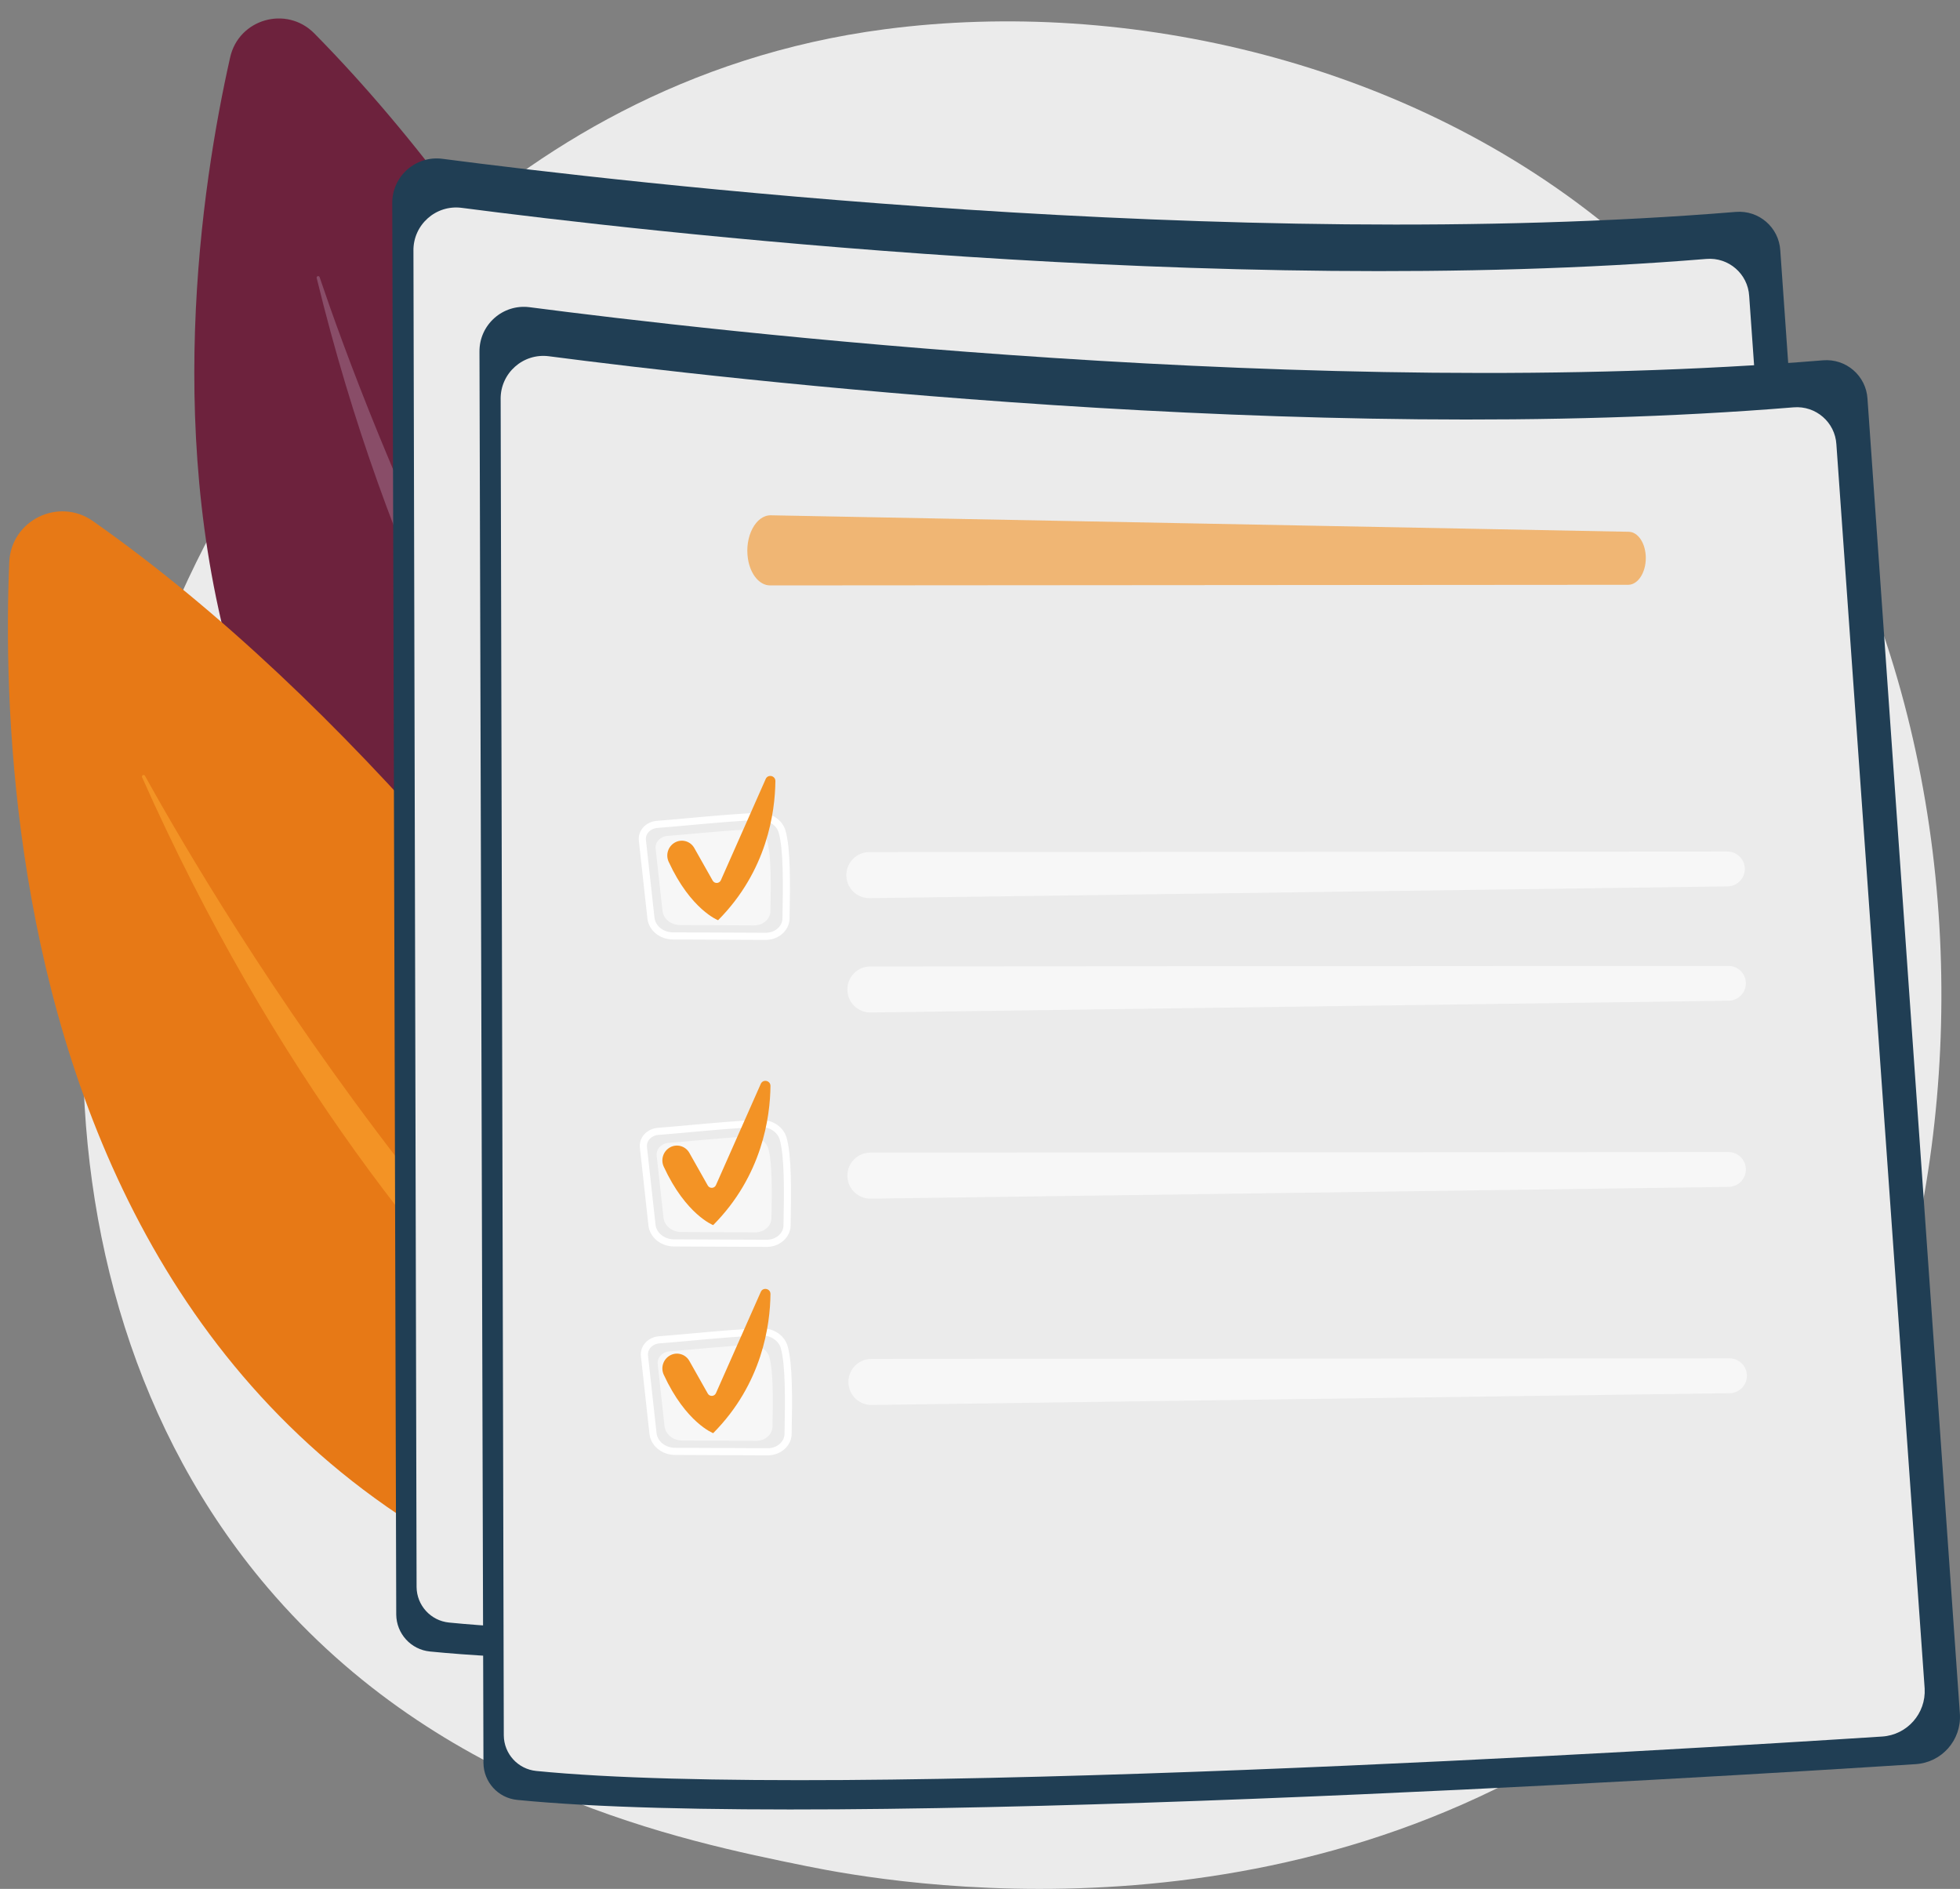
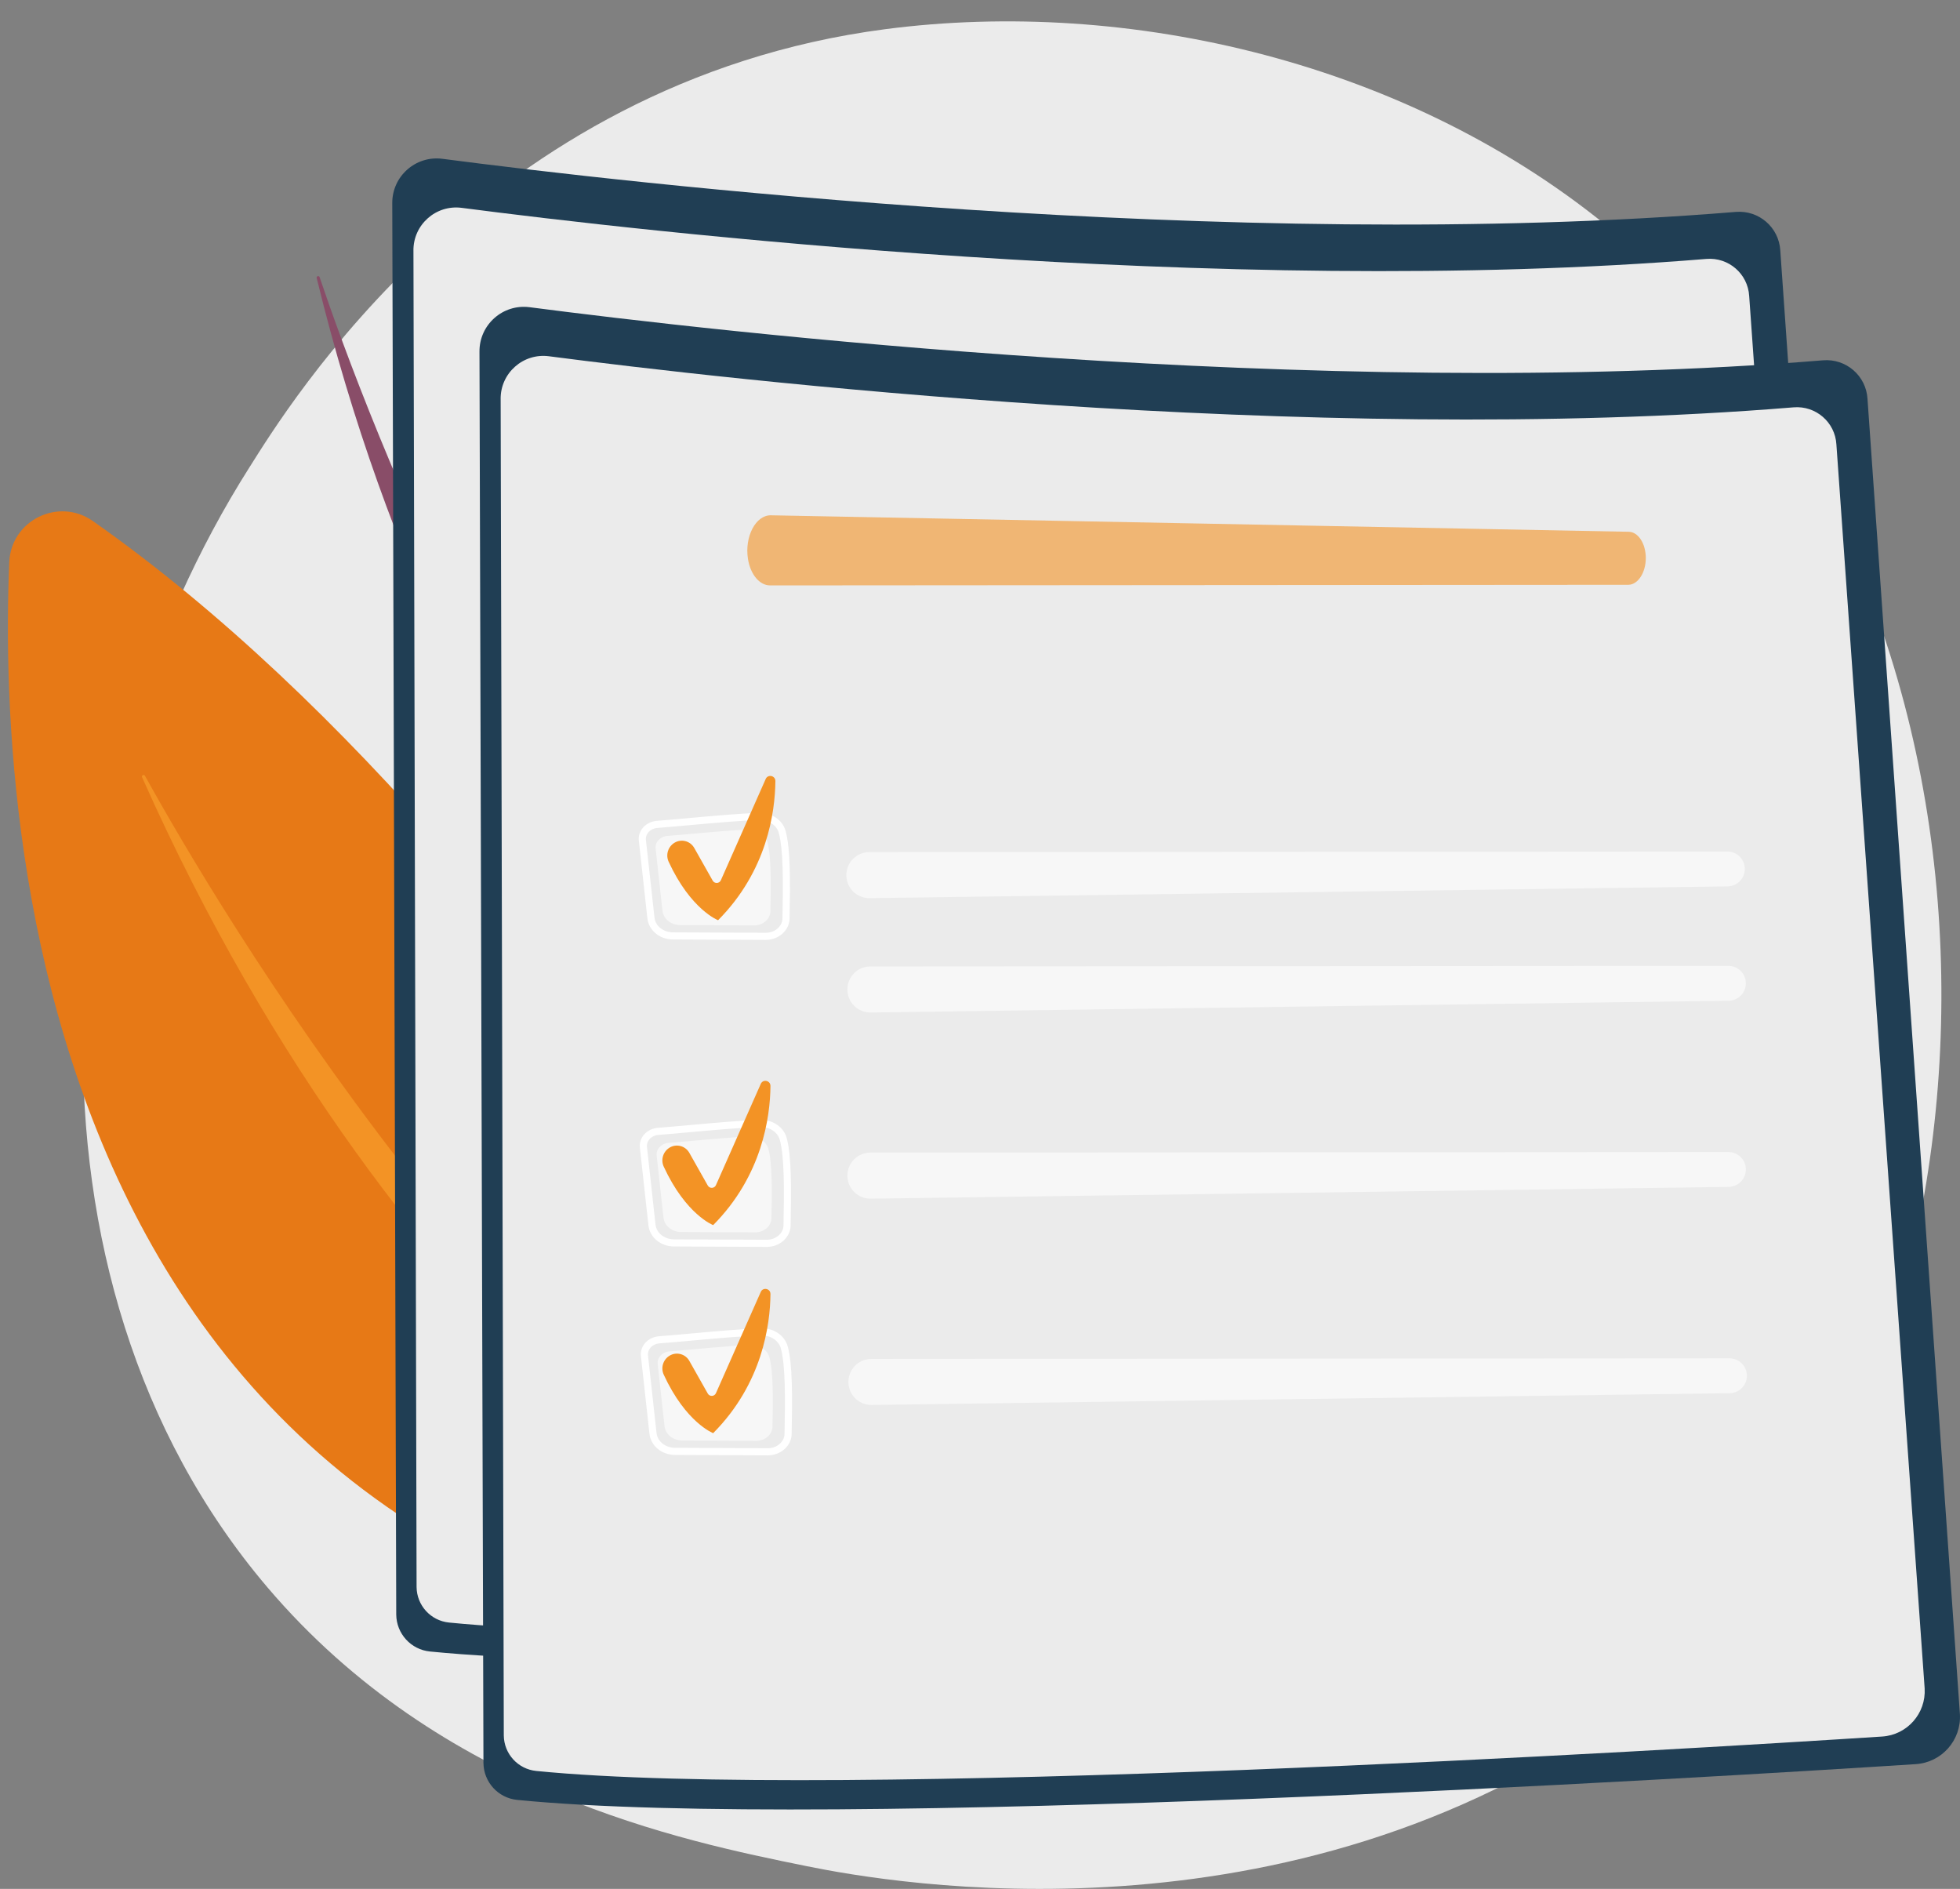
<svg xmlns="http://www.w3.org/2000/svg" id="Illustration" viewBox="0 0 2347.41 2261.84">
  <rect x="0" y="0" width="2347.41" height="2261.84" fill="#808080" stroke="none" />
  <defs>
    <style>
      .cls-1, .cls-2 {
        opacity: .6;
      }

      .cls-3, .cls-2 {
        fill: #fff;
      }

      .cls-4 {
        fill: #e77916;
      }

      .cls-5 {
        fill: #cc1619;
      }

      .cls-6 {
        fill: #6d223d;
      }

      .cls-7 {
        fill: #f39325;
      }

      .cls-8 {
        fill: #203e54;
      }

      .cls-9 {
        fill: #ebebeb;
      }

      .cls-10 {
        fill: #894d68;
      }
    </style>
  </defs>
  <path class="cls-9" d="M2067.12,1947.29c-45.71,48.12-88.95,79.15-123.12,103.66-401.64,288.18-876.89,204.18-977.89,183.66-149.15-30.29-437.46-88.85-645.9-333.97C4.86,1529.8,53.97,945.54,298.58,559.86c44.74-70.55,281.09-462.1,761.45-524.89,290.71-38,629.59,38.64,875,244.24,515.13,431.58,478.46,1303.44,132.1,1668.07Z" />
  <g>
-     <path class="cls-6" d="M1140.54,1487.15S870.07,540.59,376.45,40.02c-33.18-33.65-90.42-17.48-100.8,28.62-69.43,308.28-187.12,1239.13,864.89,1418.5Z" />
    <path class="cls-10" d="M1042.38,1429.81c2.44,2.18-.49,5.93-3.2,4.1-99.93-67.45-489.74-403.52-659.9-1101.01-.55-2.24,2.74-3.25,3.48-1.07,54.38,161,273.69,753.79,659.62,1097.98Z" />
  </g>
  <g>
    <path class="cls-4" d="M1188.78,1996.63S724.64,1055.11,111.38,624.02c-41.22-28.98-98.19-1.11-100.3,49.24C-3.01,1009.91,50.9,2008.92,1188.78,1996.63Z" />
    <path class="cls-7" d="M1074.88,1955.18c2.98,1.82.62,6.31-2.57,4.91-117.7-51.72-590.7-330.02-902.13-1029.35-1-2.25,2.25-3.94,3.44-1.78,87.73,158.54,430.79,738.67,901.26,1026.23Z" />
  </g>
  <g>
    <path class="cls-8" d="M469.8,243.54c-.36-32.36,27.97-57.55,60.06-53.37,212.83,27.74,944.65,113.13,1549.09,63.57,27.56-2.26,51.6,18.51,53.22,46.12l110.69,1575.08c1.81,31.09-21.79,57.81-52.87,59.81-254.24,16.37-1301.29,80-1675.07,42.82-22.75-2.26-40.11-21.32-40.36-44.18l-4.76-1689.84Z" />
    <path class="cls-9" d="M495.15,300.24c-.35-31.14,26.92-55.39,57.8-51.36,204.82,26.69,909.08,108.87,1490.76,61.17,26.53-2.18,49.66,17.81,51.21,44.38l105.71,1489.7c1.75,29.92-20.97,55.63-50.88,57.56-244.66,15.76-1252.29,76.99-1611.99,41.21-21.89-2.18-38.6-20.51-38.84-42.51l-3.76-1600.14Z" />
    <g>
      <path class="cls-3" d="M812.88,947.78c-.1,0-.2,0-.3,0l-111.07-.49c-15.87-.07-29.02-10.92-30.6-25.23l-10.25-93.13c-.6-5.47,1.07-10.88,4.7-15.25,4.07-4.89,10.25-7.98,16.95-8.47h0c9.35-.69,22.53-1.88,36.47-3.14,29.36-2.66,65.9-5.96,86.47-6.32,14.92-.15,27.63,8.61,31.21,21.59,5.9,21.36,5.6,61.86,4.72,105-.28,14.01-12.95,25.37-28.31,25.45ZM682.94,813.7c-4.41.32-8.42,2.3-11.02,5.42-2.14,2.57-3.13,5.72-2.78,8.86l10.25,93.13c1.1,10.01,10.63,17.59,22.16,17.64l111.07.49c.07,0,.15,0,.22,0,10.76-.06,19.63-7.69,19.83-17.1.86-42.49,1.17-82.3-4.42-102.56-2.51-9.08-12-15.35-22.84-15.33-20.26.36-56.63,3.65-85.85,6.29-13.98,1.26-27.19,2.46-36.61,3.15h0Z" />
      <path class="cls-2" d="M694.94,823.26c23.32-1.72,74.01-7.13,98.06-7.55,10.19-.18,19.16,5.93,21.6,14.75,4.73,17.14,4.29,51.35,3.65,82.93-.19,9.46-8.84,17.05-19.44,17l-88.76-.39c-10.91-.05-20.01-7.44-21.08-17.13l-8.19-74.43c-.85-7.7,5.52-14.55,14.17-15.19Z" />
      <path class="cls-3" d="M814.12,1315.37c-.1,0-.2,0-.3,0l-111.07-.49c-15.87-.07-29.02-10.92-30.6-25.23l-10.25-93.13c-.6-5.47,1.07-10.88,4.7-15.25,4.07-4.89,10.25-7.98,16.95-8.48h0c9.35-.69,22.53-1.88,36.47-3.14,29.36-2.66,65.9-5.96,86.47-6.32.15,0,.3,0,.45,0,14.61-.08,27.22,8.75,30.77,21.6,5.9,21.36,5.6,61.86,4.72,105-.28,14.01-12.95,25.37-28.31,25.45ZM684.18,1181.29c-4.41.32-8.42,2.3-11.02,5.42-2.14,2.57-3.13,5.72-2.78,8.86l10.25,93.13c1.1,10.01,10.63,17.59,22.16,17.64l111.07.49c.07,0,.15,0,.22,0,10.76-.06,19.63-7.69,19.83-17.1.86-42.49,1.17-82.3-4.42-102.56-2.51-9.07-12.13-15.56-22.84-15.33-20.26.36-56.63,3.65-85.85,6.29-13.98,1.26-27.19,2.46-36.61,3.15h0Z" />
      <path class="cls-2" d="M696.18,1190.85c23.32-1.72,74.01-7.13,98.06-7.55,10.19-.18,19.16,5.93,21.6,14.75,4.73,17.14,4.29,51.35,3.65,82.93-.19,9.46-8.84,17.05-19.44,17l-88.76-.39c-10.91-.05-20.02-7.44-21.08-17.13l-8.19-74.43c-.85-7.7,5.52-14.55,14.17-15.19Z" />
      <path class="cls-3" d="M815.36,1564.99c-.1,0-.2,0-.3,0l-111.07-.49c-15.87-.07-29.02-10.91-30.6-25.23l-10.25-93.13c-.6-5.47,1.07-10.89,4.71-15.26,4.07-4.89,10.24-7.98,16.95-8.48h0c9.35-.69,22.52-1.88,36.47-3.14,29.36-2.66,65.9-5.96,86.47-6.32.15,0,.3,0,.45,0,14.61-.08,27.22,8.75,30.77,21.6,5.9,21.36,5.6,61.86,4.72,105-.28,14.01-12.95,25.37-28.31,25.45ZM685.42,1430.91c-4.41.32-8.42,2.3-11.02,5.42-2.14,2.57-3.13,5.72-2.78,8.87l10.25,93.13c1.1,10.01,10.63,17.59,22.16,17.64l111.07.49c.07,0,.15,0,.22,0,10.76-.06,19.63-7.69,19.83-17.1.86-42.49,1.17-82.3-4.42-102.56-2.51-9.07-12.13-15.59-22.84-15.33-20.26.36-56.63,3.65-85.85,6.29-13.98,1.26-27.19,2.46-36.61,3.15h0Z" />
      <path class="cls-2" d="M697.41,1440.47c23.32-1.72,74.01-7.13,98.06-7.55,10.19-.18,19.16,5.93,21.6,14.75,4.73,17.14,4.29,51.35,3.65,82.93-.19,9.46-8.84,17.05-19.44,17l-88.76-.39c-10.91-.05-20.02-7.44-21.08-17.13l-8.19-74.43c-.85-7.7,5.52-14.55,14.17-15.19Z" />
      <path class="cls-5" d="M697.57,1445.58h0c8.22-4.88,18.85-2.05,23.55,6.28l22.11,39.15c2.21,3.92,7.95,3.64,9.77-.47l53.7-121.25c2.68-6.05,11.68-4.06,11.61,2.56-.36,37-9.81,107.39-68.63,166.57,0,0-32.65-12.49-59.18-69.97-3.83-8.3-.8-18.19,7.07-22.86Z" />
      <path class="cls-5" d="M697.57,1196.46h0c8.22-4.88,18.85-2.05,23.55,6.28l22.11,39.15c2.21,3.92,7.95,3.64,9.77-.47l53.7-121.25c2.68-6.05,11.68-4.05,11.61,2.56-.36,37-9.81,107.39-68.63,166.57,0,0-32.65-12.49-59.18-69.97-3.83-8.3-.8-18.19,7.07-22.86Z" />
      <path class="cls-5" d="M812.59,755.08c2.68-6.05,11.68-4.06,11.61,2.56-.36,37-9.81,107.39-68.63,166.57,0,0-32.65-12.49-59.18-69.97-3.83-8.3-.8-18.19,7.07-22.86h0c8.22-4.88,18.85-2.05,23.55,6.28l22.11,39.15c2.21,3.92,7.95,3.64,9.77-.47l53.7-121.25Z" />
    </g>
    <g class="cls-1">
      <path class="cls-3" d="M791.37,491.7c2.99,18.6,13.9,31.61,26.52,31.6l1027.7-.73c11.63,0,21.1-14.49,21.07-32.18-.04-17.2-9.07-31.08-20.37-31.3l-1027.48-19.74c-18.14-.35-31.73,25.6-27.44,52.35Z" />
    </g>
    <g>
      <path d="M974.9,892.99h-42l-8.28,19.44h-16.08l37.8-84h15.36l37.92,84h-16.32l-8.4-19.44ZM969.74,880.76l-15.84-36.72-15.72,36.72h31.56Z" />
      <path d="M1076.9,880.4c0,19.92-13.8,32.88-32.52,32.88-8.76,0-16.2-3-21.24-9.12v8.28h-14.28v-89.04h15v32.76c5.16-5.76,12.36-8.52,20.52-8.52,18.72,0,32.52,12.84,32.52,32.76ZM1061.66,880.4c0-12.24-8.16-20.04-18.96-20.04s-19.08,7.8-19.08,20.04,8.28,20.04,19.08,20.04,18.96-7.8,18.96-20.04Z" />
      <path d="M1083.86,906.07l5.76-11.4c5.64,3.72,14.28,6.36,22.32,6.36,9.48,0,13.44-2.64,13.44-7.08,0-12.24-39.6-.72-39.6-26.28,0-12.12,10.92-20.04,28.2-20.04,8.52,0,18.24,2.04,24,5.52l-5.76,11.4c-6.12-3.6-12.24-4.8-18.36-4.8-9.12,0-13.44,3-13.44,7.2,0,12.96,39.6,1.44,39.6,26.52,0,12-11.04,19.8-29.04,19.8-10.68,0-21.36-3.12-27.12-7.2Z" />
-       <path d="M1221.02,880.4c0,19.92-13.8,32.88-32.52,32.88-8.16,0-15.36-2.76-20.52-8.64v31.08h-15v-87.36h14.28v8.4c5.04-6.12,12.48-9.12,21.24-9.12,18.72,0,32.52,12.96,32.52,32.76ZM1205.78,880.4c0-12.24-8.16-20.04-18.96-20.04s-19.08,7.8-19.08,20.04,8.28,20.04,19.08,20.04,18.96-7.8,18.96-20.04Z" />
      <path d="M1272.38,847.64v14.28c-1.32-.24-2.4-.36-3.48-.36-11.4,0-18.6,6.72-18.6,19.8v31.08h-15v-64.08h14.28v9.36c4.32-6.72,12.12-10.08,22.8-10.08Z" />
      <path d="M1338.38,874.88v37.56h-14.16v-7.8c-3.6,5.52-10.56,8.64-20.16,8.64-14.64,0-23.88-8.04-23.88-19.2s7.2-19.08,26.64-19.08h16.56v-.96c0-8.76-5.28-13.92-15.96-13.92-7.2,0-14.64,2.4-19.44,6.36l-5.88-10.92c6.84-5.28,16.8-7.92,27.12-7.92,18.48,0,29.16,8.76,29.16,27.24ZM1323.38,892.39v-7.44h-15.48c-10.2,0-12.96,3.84-12.96,8.52,0,5.4,4.56,8.88,12.24,8.88s13.68-3.36,16.2-9.96Z" />
      <path d="M1352.9,880.4c0-19.2,14.4-32.76,34.68-32.76,12.48,0,22.44,5.16,27.36,14.88l-11.52,6.72c-3.84-6.12-9.6-8.88-15.96-8.88-11.04,0-19.44,7.68-19.44,20.04s8.4,20.04,19.44,20.04c6.36,0,12.12-2.76,15.96-8.88l11.52,6.72c-4.92,9.6-14.88,15-27.36,15-20.28,0-34.68-13.68-34.68-32.88Z" />
      <path d="M1490.41,875.72v36.72h-15v-34.8c0-11.4-5.64-16.92-15.24-16.92-10.68,0-17.88,6.48-17.88,19.32v32.4h-15v-89.04h15v32.4c4.92-5.28,12.48-8.16,21.36-8.16,15.36,0,26.76,8.76,26.76,28.08Z" />
      <path d="M1570.09,885.2h-50.28c1.8,9.36,9.6,15.36,20.76,15.36,7.2,0,12.84-2.28,17.4-6.96l8.04,9.24c-5.76,6.84-14.76,10.44-25.8,10.44-21.48,0-35.4-13.8-35.4-32.88s14.04-32.76,33.12-32.76,32.4,13.08,32.4,33.12c0,1.2-.12,3-.24,4.44ZM1519.7,875.24h36.36c-1.2-9.24-8.28-15.6-18.12-15.6s-16.8,6.24-18.24,15.6Z" />
      <path d="M1725.01,875.72v36.72h-15v-34.8c0-11.4-5.28-16.92-14.4-16.92-9.84,0-16.68,6.48-16.68,19.2v32.52h-15v-34.8c0-11.4-5.28-16.92-14.4-16.92-9.96,0-16.68,6.48-16.68,19.2v32.52h-15v-64.08h14.28v8.16c4.8-5.76,12.24-8.88,21-8.88,9.36,0,17.16,3.48,21.6,10.68,5.16-6.6,13.8-10.68,24-10.68,15.48,0,26.28,8.76,26.28,28.08Z" />
      <path d="M1742.17,828.8c0-5.04,4.08-9,9.6-9s9.6,3.72,9.6,8.64c0,5.28-3.96,9.36-9.6,9.36s-9.6-3.96-9.6-9ZM1744.21,848.36h15v64.08h-15v-64.08Z" />
      <path d="M1817.41,908.95c-3.6,2.88-9,4.32-14.4,4.32-14.04,0-22.08-7.44-22.08-21.6v-30.84h-10.56v-12h10.56v-14.64h15v14.64h17.16v12h-17.16v30.48c0,6.24,3.12,9.6,8.88,9.6,3.12,0,6.12-.84,8.4-2.64l4.2,10.68Z" />
      <path d="M974.9,1036.99h-42l-8.28,19.44h-16.08l37.8-84h15.36l37.92,84h-16.32l-8.4-19.44ZM969.74,1024.76l-15.84-36.72-15.72,36.72h31.56Z" />
      <path d="M1045.94,991.64v14.28c-1.32-.24-2.4-.36-3.48-.36-11.4,0-18.6,6.72-18.6,19.8v31.08h-15v-64.08h14.28v9.36c4.32-6.72,12.12-10.08,22.8-10.08Z" />
      <path d="M1126.7,1024.4c0,19.92-13.8,32.88-32.52,32.88-8.76,0-16.2-3-21.24-9.12v8.28h-14.28v-89.04h15v32.76c5.16-5.76,12.36-8.52,20.52-8.52,18.72,0,32.52,12.84,32.52,32.76ZM1111.46,1024.4c0-12.24-8.16-20.04-18.96-20.04s-19.08,7.8-19.08,20.04,8.28,20.04,19.08,20.04,18.96-7.8,18.96-20.04Z" />
      <path d="M1200.98,1029.2h-50.28c1.8,9.36,9.6,15.36,20.76,15.36,7.2,0,12.84-2.28,17.4-6.96l8.04,9.24c-5.76,6.84-14.76,10.44-25.8,10.44-21.48,0-35.4-13.8-35.4-32.88s14.04-32.76,33.12-32.76,32.4,13.08,32.4,33.12c0,1.2-.12,3-.24,4.44ZM1150.58,1019.24h36.36c-1.2-9.24-8.28-15.6-18.12-15.6s-16.8,6.24-18.24,15.6Z" />
      <path d="M1213.58,972.8c0-5.04,4.08-9,9.6-9s9.6,3.72,9.6,8.64c0,5.28-3.96,9.36-9.6,9.36s-9.6-3.96-9.6-9ZM1215.62,992.36h15v64.08h-15v-64.08Z" />
      <path d="M1288.82,1052.95c-3.6,2.88-9,4.32-14.4,4.32-14.04,0-22.08-7.44-22.08-21.6v-30.84h-10.56v-12h10.56v-14.64h15v14.64h17.16v12h-17.16v30.48c0,6.24,3.12,9.6,8.88,9.6,3.12,0,6.12-.84,8.4-2.64l4.2,10.68Z" />
      <path d="M1362.62,992.36v54.36c0,23.28-12.12,33.84-34.56,33.84-12,0-23.88-3.12-31.2-9.12l6.72-11.28c5.64,4.68,14.76,7.68,23.64,7.68,14.16,0,20.4-6.48,20.4-19.44v-3.36c-5.28,5.76-12.84,8.52-21.48,8.52-18.36,0-32.4-12.48-32.4-31.08s14.04-30.84,32.4-30.84c9,0,16.92,2.88,22.2,9.24v-8.52h14.28ZM1347.86,1022.48c0-10.8-8.16-18.12-19.44-18.12s-19.56,7.32-19.56,18.12,8.16,18.36,19.56,18.36,19.44-7.44,19.44-18.36Z" />
      <path d="M1442.29,1029.2h-50.28c1.8,9.36,9.6,15.36,20.76,15.36,7.2,0,12.84-2.28,17.4-6.96l8.04,9.24c-5.76,6.84-14.76,10.44-25.8,10.44-21.48,0-35.4-13.8-35.4-32.88s14.04-32.76,33.12-32.76,32.4,13.08,32.4,33.12c0,1.2-.12,3-.24,4.44ZM1391.9,1019.24h36.36c-1.2-9.24-8.28-15.6-18.12-15.6s-16.8,6.24-18.24,15.6Z" />
      <path d="M1524.97,1024.4c0,19.92-13.8,32.88-32.52,32.88-8.76,0-16.2-3-21.24-9.12v8.28h-14.28v-89.04h15v32.76c5.16-5.76,12.36-8.52,20.52-8.52,18.72,0,32.52,12.84,32.52,32.76ZM1509.73,1024.4c0-12.24-8.16-20.04-18.96-20.04s-19.08,7.8-19.08,20.04,8.28,20.04,19.08,20.04,18.96-7.8,18.96-20.04Z" />
      <path d="M1599.25,1029.2h-50.28c1.8,9.36,9.6,15.36,20.76,15.36,7.2,0,12.84-2.28,17.4-6.96l8.04,9.24c-5.76,6.84-14.76,10.44-25.8,10.44-21.48,0-35.4-13.8-35.4-32.88s14.04-32.76,33.12-32.76,32.4,13.08,32.4,33.12c0,1.2-.12,3-.24,4.44ZM1548.85,1019.24h36.36c-1.2-9.24-8.28-15.6-18.12-15.6s-16.8,6.24-18.24,15.6Z" />
      <path d="M1650.97,991.64v14.28c-1.32-.24-2.4-.36-3.48-.36-11.4,0-18.6,6.72-18.6,19.8v31.08h-15v-64.08h14.28v9.36c4.32-6.72,12.12-10.08,22.8-10.08Z" />
      <path d="M1659.85,1001.6c0-6,4.44-9.96,9.84-9.96s9.84,3.96,9.84,9.96-4.44,9.96-9.84,9.96-9.84-4.2-9.84-9.96ZM1659.85,1047.31c0-6,4.44-9.96,9.84-9.96s9.84,3.96,9.84,9.96-4.44,9.96-9.84,9.96-9.84-4.2-9.84-9.96Z" />
      <path d="M1692.13,972.8c0-5.04,4.08-9,9.6-9s9.6,3.72,9.6,8.64c0,5.28-3.96,9.36-9.6,9.36s-9.6-3.96-9.6-9ZM1694.17,992.36h15v64.08h-15v-64.08Z" />
      <path d="M1791.97,1019.72v36.72h-15v-34.8c0-11.4-5.64-16.92-15.24-16.92-10.68,0-17.88,6.48-17.88,19.32v32.4h-15v-64.08h14.28v8.28c4.92-5.88,12.72-9,22.08-9,15.36,0,26.76,8.76,26.76,28.08Z" />
      <path d="M1874.17,1019.72v36.72h-15v-34.8c0-11.4-5.64-16.92-15.24-16.92-10.68,0-17.88,6.48-17.88,19.32v32.4h-15v-64.08h14.28v8.28c4.92-5.88,12.72-9,22.08-9,15.36,0,26.76,8.76,26.76,28.08Z" />
      <path d="M1953.85,1029.2h-50.28c1.8,9.36,9.6,15.36,20.76,15.36,7.2,0,12.84-2.28,17.4-6.96l8.04,9.24c-5.76,6.84-14.76,10.44-25.8,10.44-21.48,0-35.4-13.8-35.4-32.88s14.04-32.76,33.12-32.76,32.4,13.08,32.4,33.12c0,1.2-.12,3-.24,4.44ZM1903.45,1019.24h36.36c-1.2-9.24-8.28-15.6-18.12-15.6s-16.8,6.24-18.24,15.6Z" />
      <path d="M2031.6,1019.72v36.72h-15v-34.8c0-11.4-5.64-16.92-15.24-16.92-10.68,0-17.88,6.48-17.88,19.32v32.4h-15v-64.08h14.28v8.28c4.92-5.88,12.72-9,22.08-9,15.36,0,26.76,8.76,26.76,28.08Z" />
      <path d="M945.14,1258.95l-11.16,10.56v16.92h-15v-89.04h15v53.76l31.08-28.8h18l-26.76,26.88,29.28,37.2h-18.24l-22.2-27.48Z" />
      <path d="M1052.66,1259.2h-50.28c1.8,9.36,9.6,15.36,20.76,15.36,7.2,0,12.84-2.28,17.4-6.96l8.04,9.24c-5.76,6.84-14.76,10.44-25.8,10.44-21.48,0-35.4-13.8-35.4-32.88s14.04-32.76,33.12-32.76,32.4,13.08,32.4,33.12c0,1.2-.12,3-.24,4.44ZM1002.26,1249.24h36.36c-1.2-9.24-8.28-15.6-18.12-15.6s-16.8,6.24-18.24,15.6Z" />
      <path d="M1065.26,1202.8c0-5.04,4.08-9,9.6-9s9.6,3.72,9.6,8.64c0,5.28-3.96,9.36-9.6,9.36s-9.6-3.96-9.6-9ZM1067.3,1222.36h15v64.08h-15v-64.08Z" />
      <path d="M1165.1,1249.72v36.72h-15v-34.8c0-11.4-5.64-16.92-15.24-16.92-10.68,0-17.88,6.48-17.88,19.32v32.4h-15v-64.08h14.28v8.28c4.92-5.88,12.72-9,22.08-9,15.36,0,26.76,8.76,26.76,28.08Z" />
      <path d="M1273.69,1286.43l-17.16-24.6c-1.08.12-2.16.12-3.24.12h-18.96v24.48h-15.6v-84h34.56c22.08,0,35.76,11.28,35.76,29.88,0,12.72-6.48,22.08-17.88,26.52l19.32,27.6h-16.8ZM1252.57,1215.64h-18.24v33.48h18.24c13.68,0,20.76-6.24,20.76-16.8s-7.08-16.68-20.76-16.68Z" />
      <path d="M1365.01,1259.2h-50.28c1.8,9.36,9.6,15.36,20.76,15.36,7.2,0,12.84-2.28,17.4-6.96l8.04,9.24c-5.76,6.84-14.76,10.44-25.8,10.44-21.48,0-35.4-13.8-35.4-32.88s14.04-32.76,33.12-32.76,32.4,13.08,32.4,33.12c0,1.2-.12,3-.24,4.44ZM1314.62,1249.24h36.36c-1.2-9.24-8.28-15.6-18.12-15.6s-16.8,6.24-18.24,15.6Z" />
      <path d="M1374.37,1254.4c0-19.2,14.4-32.76,34.68-32.76,12.48,0,22.44,5.16,27.36,14.88l-11.52,6.72c-3.84-6.12-9.6-8.88-15.96-8.88-11.04,0-19.44,7.68-19.44,20.04s8.4,20.04,19.44,20.04c6.36,0,12.12-2.76,15.96-8.88l11.52,6.72c-4.92,9.6-14.88,15-27.36,15-20.28,0-34.68-13.68-34.68-32.88Z" />
      <path d="M1511.89,1249.72v36.72h-15v-34.8c0-11.4-5.64-16.92-15.24-16.92-10.68,0-17.88,6.48-17.88,19.32v32.4h-15v-89.04h15v32.4c4.92-5.28,12.48-8.16,21.36-8.16,15.36,0,26.76,8.76,26.76,28.08Z" />
      <path d="M1569.49,1282.95c-3.6,2.88-9,4.32-14.4,4.32-14.04,0-22.08-7.44-22.08-21.6v-30.84h-10.56v-12h10.56v-14.64h15v14.64h17.16v12h-17.16v30.48c0,6.24,3.12,9.6,8.88,9.6,3.12,0,6.12-.84,8.4-2.64l4.2,10.68Z" />
      <path d="M1574.53,1280.07l5.76-11.4c5.64,3.72,14.28,6.36,22.32,6.36,9.48,0,13.44-2.64,13.44-7.08,0-12.24-39.6-.72-39.6-26.28,0-12.12,10.92-20.04,28.2-20.04,8.52,0,18.24,2.04,24,5.52l-5.76,11.4c-6.12-3.6-12.24-4.8-18.36-4.8-9.12,0-13.44,3-13.44,7.2,0,12.96,39.6,1.44,39.6,26.52,0,12-11.04,19.8-29.04,19.8-10.68,0-21.36-3.12-27.12-7.2Z" />
      <path d="M1697.29,1248.88v37.56h-14.16v-7.8c-3.6,5.52-10.56,8.64-20.16,8.64-14.64,0-23.88-8.04-23.88-19.2s7.2-19.08,26.64-19.08h16.56v-.96c0-8.76-5.28-13.92-15.96-13.92-7.2,0-14.64,2.4-19.44,6.36l-5.88-10.92c6.84-5.28,16.8-7.92,27.12-7.92,18.48,0,29.16,8.76,29.16,27.24ZM1682.29,1266.39v-7.44h-15.48c-10.2,0-12.96,3.84-12.96,8.52,0,5.4,4.56,8.88,12.24,8.88s13.68-3.36,16.2-9.96Z" />
      <path d="M1779.61,1249.72v36.72h-15v-34.8c0-11.4-5.64-16.92-15.24-16.92-10.68,0-17.88,6.48-17.88,19.32v32.4h-15v-64.08h14.28v8.28c4.92-5.88,12.72-9,22.08-9,15.36,0,26.76,8.76,26.76,28.08Z" />
      <path d="M1791.37,1280.07l5.76-11.4c5.64,3.72,14.28,6.36,22.32,6.36,9.48,0,13.44-2.64,13.44-7.08,0-12.24-39.6-.72-39.6-26.28,0-12.12,10.92-20.04,28.2-20.04,8.52,0,18.24,2.04,24,5.52l-5.76,11.4c-6.12-3.6-12.24-4.8-18.36-4.8-9.12,0-13.44,3-13.44,7.2,0,12.96,39.6,1.44,39.6,26.52,0,12-11.04,19.8-29.04,19.8-10.68,0-21.36-3.12-27.12-7.2Z" />
      <path d="M1928.53,1254.4c0,19.92-13.8,32.88-32.52,32.88-8.16,0-15.36-2.76-20.52-8.64v31.08h-15v-87.36h14.28v8.4c5.04-6.12,12.48-9.12,21.24-9.12,18.72,0,32.52,12.96,32.52,32.76ZM1913.29,1254.4c0-12.24-8.16-20.04-18.96-20.04s-19.08,7.8-19.08,20.04,8.28,20.04,19.08,20.04,18.96-7.8,18.96-20.04Z" />
      <path d="M1979.89,1221.64v14.28c-1.32-.24-2.4-.36-3.48-.36-11.4,0-18.6,6.72-18.6,19.8v31.08h-15v-64.08h14.28v9.36c4.32-6.72,12.12-10.08,22.8-10.08Z" />
      <path d="M2055.25,1222.36v64.08h-14.28v-8.16c-4.8,5.88-12.36,9-20.64,9-16.44,0-27.6-9-27.6-28.32v-36.6h15v34.56c0,11.64,5.52,17.16,15,17.16,10.44,0,17.52-6.48,17.52-19.32v-32.4h15Z" />
      <path d="M2069.65,1254.4c0-19.2,14.4-32.76,34.68-32.76,12.48,0,22.44,5.16,27.36,14.88l-11.52,6.72c-3.84-6.12-9.6-8.88-15.96-8.88-11.04,0-19.44,7.68-19.44,20.04s8.4,20.04,19.44,20.04c6.36,0,12.12-2.76,15.96-8.88l11.52,6.72c-4.92,9.6-14.88,15-27.36,15-20.28,0-34.68-13.68-34.68-32.88Z" />
      <path d="M2207.17,1249.72v36.72h-15v-34.8c0-11.4-5.64-16.92-15.24-16.92-10.68,0-17.88,6.48-17.88,19.32v32.4h-15v-89.04h15v32.4c4.92-5.28,12.48-8.16,21.36-8.16,15.36,0,26.76,8.76,26.76,28.08Z" />
      <path d="M975.38,1516.43l-17.16-24.6c-1.08.12-2.16.12-3.24.12h-18.96v24.48h-15.6v-84h34.56c22.08,0,35.76,11.28,35.76,29.88,0,12.72-6.48,22.08-17.88,26.52l19.32,27.6h-16.8ZM954.26,1445.64h-18.24v33.48h18.24c13.68,0,20.76-6.24,20.76-16.8s-7.08-16.68-20.76-16.68Z" />
      <path d="M1066.7,1489.19h-50.28c1.8,9.36,9.6,15.36,20.76,15.36,7.2,0,12.84-2.28,17.4-6.96l8.04,9.24c-5.76,6.84-14.76,10.44-25.8,10.44-21.48,0-35.4-13.8-35.4-32.88s14.04-32.76,33.12-32.76,32.4,13.08,32.4,33.12c0,1.2-.12,3-.24,4.44ZM1016.3,1479.24h36.36c-1.2-9.24-8.28-15.6-18.12-15.6s-16.8,6.24-18.24,15.6Z" />
      <path d="M1144.94,1452.36v54.36c0,23.28-12.12,33.84-34.56,33.84-12,0-23.88-3.12-31.2-9.12l6.72-11.28c5.64,4.68,14.76,7.68,23.64,7.68,14.16,0,20.4-6.48,20.4-19.44v-3.36c-5.28,5.76-12.84,8.52-21.48,8.52-18.36,0-32.4-12.48-32.4-31.08s14.04-30.84,32.4-30.84c9,0,16.92,2.88,22.2,9.24v-8.52h14.28ZM1130.18,1482.47c0-10.8-8.16-18.12-19.44-18.12s-19.56,7.32-19.56,18.12,8.16,18.36,19.56,18.36,19.44-7.44,19.44-18.36Z" />
      <path d="M1224.62,1489.19h-50.28c1.8,9.36,9.6,15.36,20.76,15.36,7.2,0,12.84-2.28,17.4-6.96l8.04,9.24c-5.76,6.84-14.76,10.44-25.8,10.44-21.48,0-35.4-13.8-35.4-32.88s14.04-32.76,33.12-32.76,32.4,13.08,32.4,33.12c0,1.2-.12,3-.24,4.44ZM1174.22,1479.24h36.36c-1.2-9.24-8.28-15.6-18.12-15.6s-16.8,6.24-18.24,15.6Z" />
      <path d="M1239.26,1427.4h15v89.04h-15v-89.04Z" />
      <path d="M1337.05,1479.71v36.72h-15v-34.8c0-11.4-5.64-16.92-15.24-16.92-10.68,0-17.88,6.48-17.88,19.32v32.4h-15v-64.08h14.28v8.28c4.92-5.88,12.72-9,22.08-9,15.36,0,26.76,8.76,26.76,28.08Z" />
      <path d="M1449.25,1489.19h-50.28c1.8,9.36,9.6,15.36,20.76,15.36,7.2,0,12.84-2.28,17.4-6.96l8.04,9.24c-5.76,6.84-14.76,10.44-25.8,10.44-21.48,0-35.4-13.8-35.4-32.88s14.04-32.76,33.12-32.76,32.4,13.08,32.4,33.12c0,1.2-.12,3-.24,4.44ZM1398.85,1479.24h36.36c-1.2-9.24-8.28-15.6-18.12-15.6s-16.8,6.24-18.24,15.6Z" />
      <path d="M1461.85,1432.8c0-5.04,4.08-9,9.6-9s9.6,3.72,9.6,8.64c0,5.28-3.96,9.36-9.6,9.36s-9.6-3.96-9.6-9ZM1463.89,1452.36h15v64.08h-15v-64.08Z" />
      <path d="M1561.69,1479.71v36.72h-15v-34.8c0-11.4-5.64-16.92-15.24-16.92-10.68,0-17.88,6.48-17.88,19.32v32.4h-15v-64.08h14.28v8.28c4.92-5.88,12.72-9,22.08-9,15.36,0,26.76,8.76,26.76,28.08Z" />
      <path d="M1643.89,1479.71v36.72h-15v-34.8c0-11.4-5.64-16.92-15.24-16.92-10.68,0-17.88,6.48-17.88,19.32v32.4h-15v-89.04h15v32.4c4.92-5.28,12.48-8.16,21.36-8.16,15.36,0,26.76,8.76,26.76,28.08Z" />
      <path d="M1716.61,1478.87v37.56h-14.16v-7.8c-3.6,5.52-10.56,8.64-20.16,8.64-14.64,0-23.88-8.04-23.88-19.2s7.2-19.08,26.64-19.08h16.56v-.96c0-8.76-5.28-13.92-15.96-13.92-7.2,0-14.64,2.4-19.44,6.36l-5.88-10.92c6.84-5.28,16.8-7.92,27.12-7.92,18.48,0,29.16,8.76,29.16,27.24ZM1701.61,1496.39v-7.44h-15.48c-10.2,0-12.96,3.84-12.96,8.52,0,5.4,4.56,8.88,12.24,8.88s13.68-3.36,16.2-9.96Z" />
      <path d="M1735.81,1427.4h15v89.04h-15v-89.04Z" />
      <path d="M1812.12,1512.95c-3.6,2.88-9,4.32-14.4,4.32-14.04,0-22.08-7.44-22.08-21.6v-30.84h-10.56v-12h10.56v-14.64h15v14.64h17.16v12h-17.16v30.48c0,6.24,3.12,9.6,8.88,9.6,3.12,0,6.12-.84,8.4-2.64l4.2,10.68Z" />
      <path d="M1882.32,1489.19h-50.28c1.8,9.36,9.6,15.36,20.76,15.36,7.2,0,12.84-2.28,17.4-6.96l8.04,9.24c-5.76,6.84-14.76,10.44-25.8,10.44-21.48,0-35.4-13.8-35.4-32.88s14.04-32.76,33.12-32.76,32.4,13.08,32.4,33.12c0,1.2-.12,3-.24,4.44ZM1831.93,1479.24h36.36c-1.2-9.24-8.28-15.6-18.12-15.6s-16.8,6.24-18.24,15.6Z" />
      <path d="M1960.08,1479.71v36.72h-15v-34.8c0-11.4-5.64-16.92-15.24-16.92-10.68,0-17.88,6.48-17.88,19.32v32.4h-15v-64.08h14.28v8.28c4.92-5.88,12.72-9,22.08-9,15.36,0,26.76,8.76,26.76,28.08Z" />
      <path d="M1976.41,1507.91c0-5.16,4.08-9.24,9.72-9.24s9.48,4.08,9.48,9.24-3.96,9.36-9.48,9.36-9.72-4.2-9.72-9.36ZM1977.25,1432.44h17.76l-3,56.16h-11.88l-2.88-56.16Z" />
    </g>
  </g>
  <path class="cls-8" d="M574.25,421.24c-.36-32.36,27.97-57.55,60.06-53.37,212.83,27.74,944.65,113.13,1549.09,63.57,27.56-2.26,51.6,18.51,53.22,46.12l110.69,1575.08c1.81,31.09-21.79,57.81-52.87,59.81-254.24,16.37-1301.29,80-1675.07,42.82-22.75-2.26-40.11-21.32-40.36-44.18l-4.76-1689.84Z" />
  <path class="cls-9" d="M599.6,477.95c-.35-31.14,26.92-55.39,57.8-51.36,204.82,26.69,909.08,108.87,1490.76,61.17,26.53-2.18,49.66,17.81,51.21,44.38l105.71,1489.7c1.75,29.92-20.97,55.63-50.88,57.56-244.66,15.76-1252.29,76.99-1611.99,41.21-21.89-2.18-38.6-20.51-38.84-42.51l-3.76-1600.14Z" />
  <g>
    <path class="cls-3" d="M917.33,1125.48c-.1,0-.2,0-.3,0l-111.07-.49c-15.87-.07-29.02-10.92-30.6-25.23l-10.25-93.13c-.6-5.47,1.07-10.88,4.7-15.25,4.07-4.89,10.25-7.98,16.95-8.48h0c9.35-.69,22.53-1.88,36.47-3.14,29.36-2.66,65.9-5.96,86.47-6.32,14.92-.15,27.63,8.61,31.21,21.59,5.9,21.36,5.6,61.86,4.72,105-.28,14.01-12.95,25.37-28.31,25.45ZM787.39,991.4c-4.41.32-8.42,2.3-11.02,5.42-2.14,2.57-3.13,5.72-2.78,8.86l10.25,93.13c1.1,10.01,10.63,17.59,22.16,17.64l111.07.49c.07,0,.15,0,.22,0,10.76-.06,19.63-7.69,19.83-17.1.86-42.49,1.17-82.3-4.42-102.56-2.51-9.08-12-15.35-22.84-15.33-20.26.36-56.63,3.65-85.85,6.29-13.98,1.26-27.19,2.46-36.61,3.15h0Z" />
    <path class="cls-2" d="M799.39,1000.96c23.32-1.72,74.01-7.13,98.06-7.55,10.19-.18,19.16,5.93,21.6,14.75,4.73,17.14,4.29,51.35,3.65,82.93-.19,9.46-8.84,17.05-19.44,17l-88.76-.39c-10.91-.05-20.01-7.44-21.08-17.13l-8.19-74.43c-.85-7.7,5.52-14.55,14.17-15.19Z" />
    <path class="cls-3" d="M918.57,1493.07c-.1,0-.2,0-.3,0l-111.07-.49c-15.87-.07-29.02-10.92-30.6-25.23l-10.25-93.13c-.6-5.47,1.07-10.88,4.7-15.25,4.07-4.89,10.25-7.98,16.95-8.47h0c9.35-.69,22.52-1.88,36.47-3.14,29.36-2.66,65.9-5.96,86.47-6.32.15,0,.3,0,.45,0,14.61-.08,27.22,8.75,30.77,21.6,5.9,21.36,5.6,61.86,4.72,105-.28,14.01-12.95,25.37-28.31,25.45ZM788.63,1358.99c-4.41.32-8.42,2.3-11.02,5.42-2.14,2.57-3.13,5.72-2.78,8.86l10.25,93.13c1.1,10.01,10.63,17.59,22.16,17.64l111.07.49c.07,0,.15,0,.22,0,10.76-.06,19.63-7.69,19.83-17.1.86-42.49,1.17-82.3-4.42-102.56-2.51-9.07-12.13-15.56-22.84-15.33-20.26.36-56.63,3.65-85.85,6.29-13.98,1.26-27.19,2.46-36.61,3.15h0Z" />
    <path class="cls-2" d="M800.63,1368.55c23.32-1.72,74.01-7.13,98.06-7.55,10.19-.18,19.16,5.93,21.6,14.75,4.73,17.14,4.29,51.35,3.65,82.93-.19,9.46-8.84,17.05-19.44,17l-88.76-.39c-10.91-.05-20.02-7.44-21.08-17.13l-8.19-74.43c-.85-7.7,5.52-14.55,14.17-15.19Z" />
    <path class="cls-3" d="M919.81,1742.69c-.1,0-.2,0-.3,0l-111.07-.49c-15.87-.07-29.02-10.91-30.6-25.23l-10.25-93.13c-.6-5.47,1.07-10.89,4.71-15.26,4.07-4.89,10.24-7.98,16.95-8.48h0c9.35-.69,22.53-1.88,36.47-3.14,29.36-2.66,65.9-5.96,86.47-6.32.15,0,.3,0,.45,0,14.61-.08,27.22,8.75,30.77,21.6,5.9,21.36,5.6,61.86,4.72,105-.28,14.01-12.95,25.37-28.31,25.45ZM789.87,1608.61c-4.41.32-8.42,2.3-11.02,5.42-2.14,2.57-3.13,5.72-2.78,8.87l10.25,93.13c1.1,10.01,10.63,17.59,22.16,17.64l111.07.49c.07,0,.15,0,.22,0,10.76-.06,19.63-7.69,19.83-17.1.86-42.49,1.17-82.3-4.42-102.56-2.51-9.07-12.13-15.59-22.84-15.33-20.26.36-56.63,3.65-85.85,6.29-13.98,1.26-27.19,2.46-36.61,3.15h0Z" />
    <path class="cls-2" d="M801.86,1618.17c23.32-1.72,74.01-7.13,98.06-7.55,10.19-.18,19.16,5.93,21.6,14.75,4.73,17.14,4.29,51.35,3.65,82.93-.19,9.46-8.84,17.05-19.44,17l-88.76-.39c-10.91-.05-20.02-7.44-21.08-17.13l-8.19-74.43c-.85-7.7,5.52-14.55,14.17-15.19Z" />
    <g class="cls-1">
      <path class="cls-3" d="M1014.56,1055.09c3.28,12.18,14.4,20.58,27.01,20.4l1027.56-14.11c11.62-.16,20.87-9.79,20.56-21.42-.31-11.3-9.56-20.3-20.86-20.29l-1027.65.66c-18.14.01-31.33,17.23-26.61,34.75Z" />
    </g>
    <g class="cls-1">
      <path class="cls-3" d="M1015.8,1414.93c3.28,12.18,14.4,20.58,27.01,20.4l1027.56-14.11c11.62-.16,20.87-9.79,20.56-21.42-.31-11.3-9.56-20.3-20.86-20.29l-1027.65.66c-18.14.01-31.33,17.23-26.61,34.75Z" />
    </g>
    <g class="cls-1">
      <path class="cls-3" d="M1015.8,1192.01c3.28,12.18,14.4,20.58,27.01,20.4l1027.56-14.11c11.62-.16,20.87-9.79,20.56-21.42-.31-11.3-9.56-20.3-20.86-20.29l-1027.65.66c-18.14.01-31.33,17.23-26.61,34.75Z" />
    </g>
    <g class="cls-1">
      <path class="cls-3" d="M1017.03,1661.97c3.28,12.18,14.4,20.58,27.01,20.4l1027.56-14.11c11.62-.16,20.87-9.79,20.56-21.42-.31-11.3-9.56-20.3-20.86-20.29l-1027.65.66c-18.14.01-31.33,17.23-26.61,34.75Z" />
    </g>
    <path class="cls-7" d="M802.02,1623.28h0c8.22-4.88,18.85-2.05,23.55,6.28l22.11,39.15c2.21,3.92,7.95,3.64,9.77-.47l53.7-121.25c2.68-6.05,11.68-4.06,11.61,2.56-.36,37-9.81,107.39-68.63,166.57,0,0-32.65-12.49-59.18-69.97-3.83-8.3-.8-18.19,7.07-22.86Z" />
    <path class="cls-7" d="M802.02,1374.16h0c8.22-4.88,18.85-2.05,23.55,6.28l22.11,39.15c2.21,3.92,7.95,3.64,9.77-.47l53.7-121.25c2.68-6.05,11.68-4.05,11.61,2.56-.36,37-9.81,107.39-68.63,166.57,0,0-32.65-12.49-59.18-69.97-3.83-8.3-.8-18.19,7.07-22.86Z" />
    <path class="cls-7" d="M917.04,932.78c2.68-6.05,11.68-4.06,11.61,2.56-.36,37-9.81,107.39-68.63,166.57,0,0-32.65-12.49-59.18-69.97-3.83-8.3-.8-18.19,7.07-22.86h0c8.22-4.88,18.85-2.05,23.55,6.28l22.11,39.15c2.21,3.92,7.95,3.64,9.77-.47l53.7-121.25Z" />
  </g>
  <g class="cls-1">
    <path class="cls-7" d="M895.82,669.4c2.99,18.6,13.9,31.61,26.52,31.6l1027.7-.74c11.63,0,21.1-14.49,21.07-32.18-.04-17.2-9.07-31.08-20.37-31.3l-1027.48-19.74c-18.14-.35-31.73,25.6-27.44,52.35Z" />
  </g>
</svg>